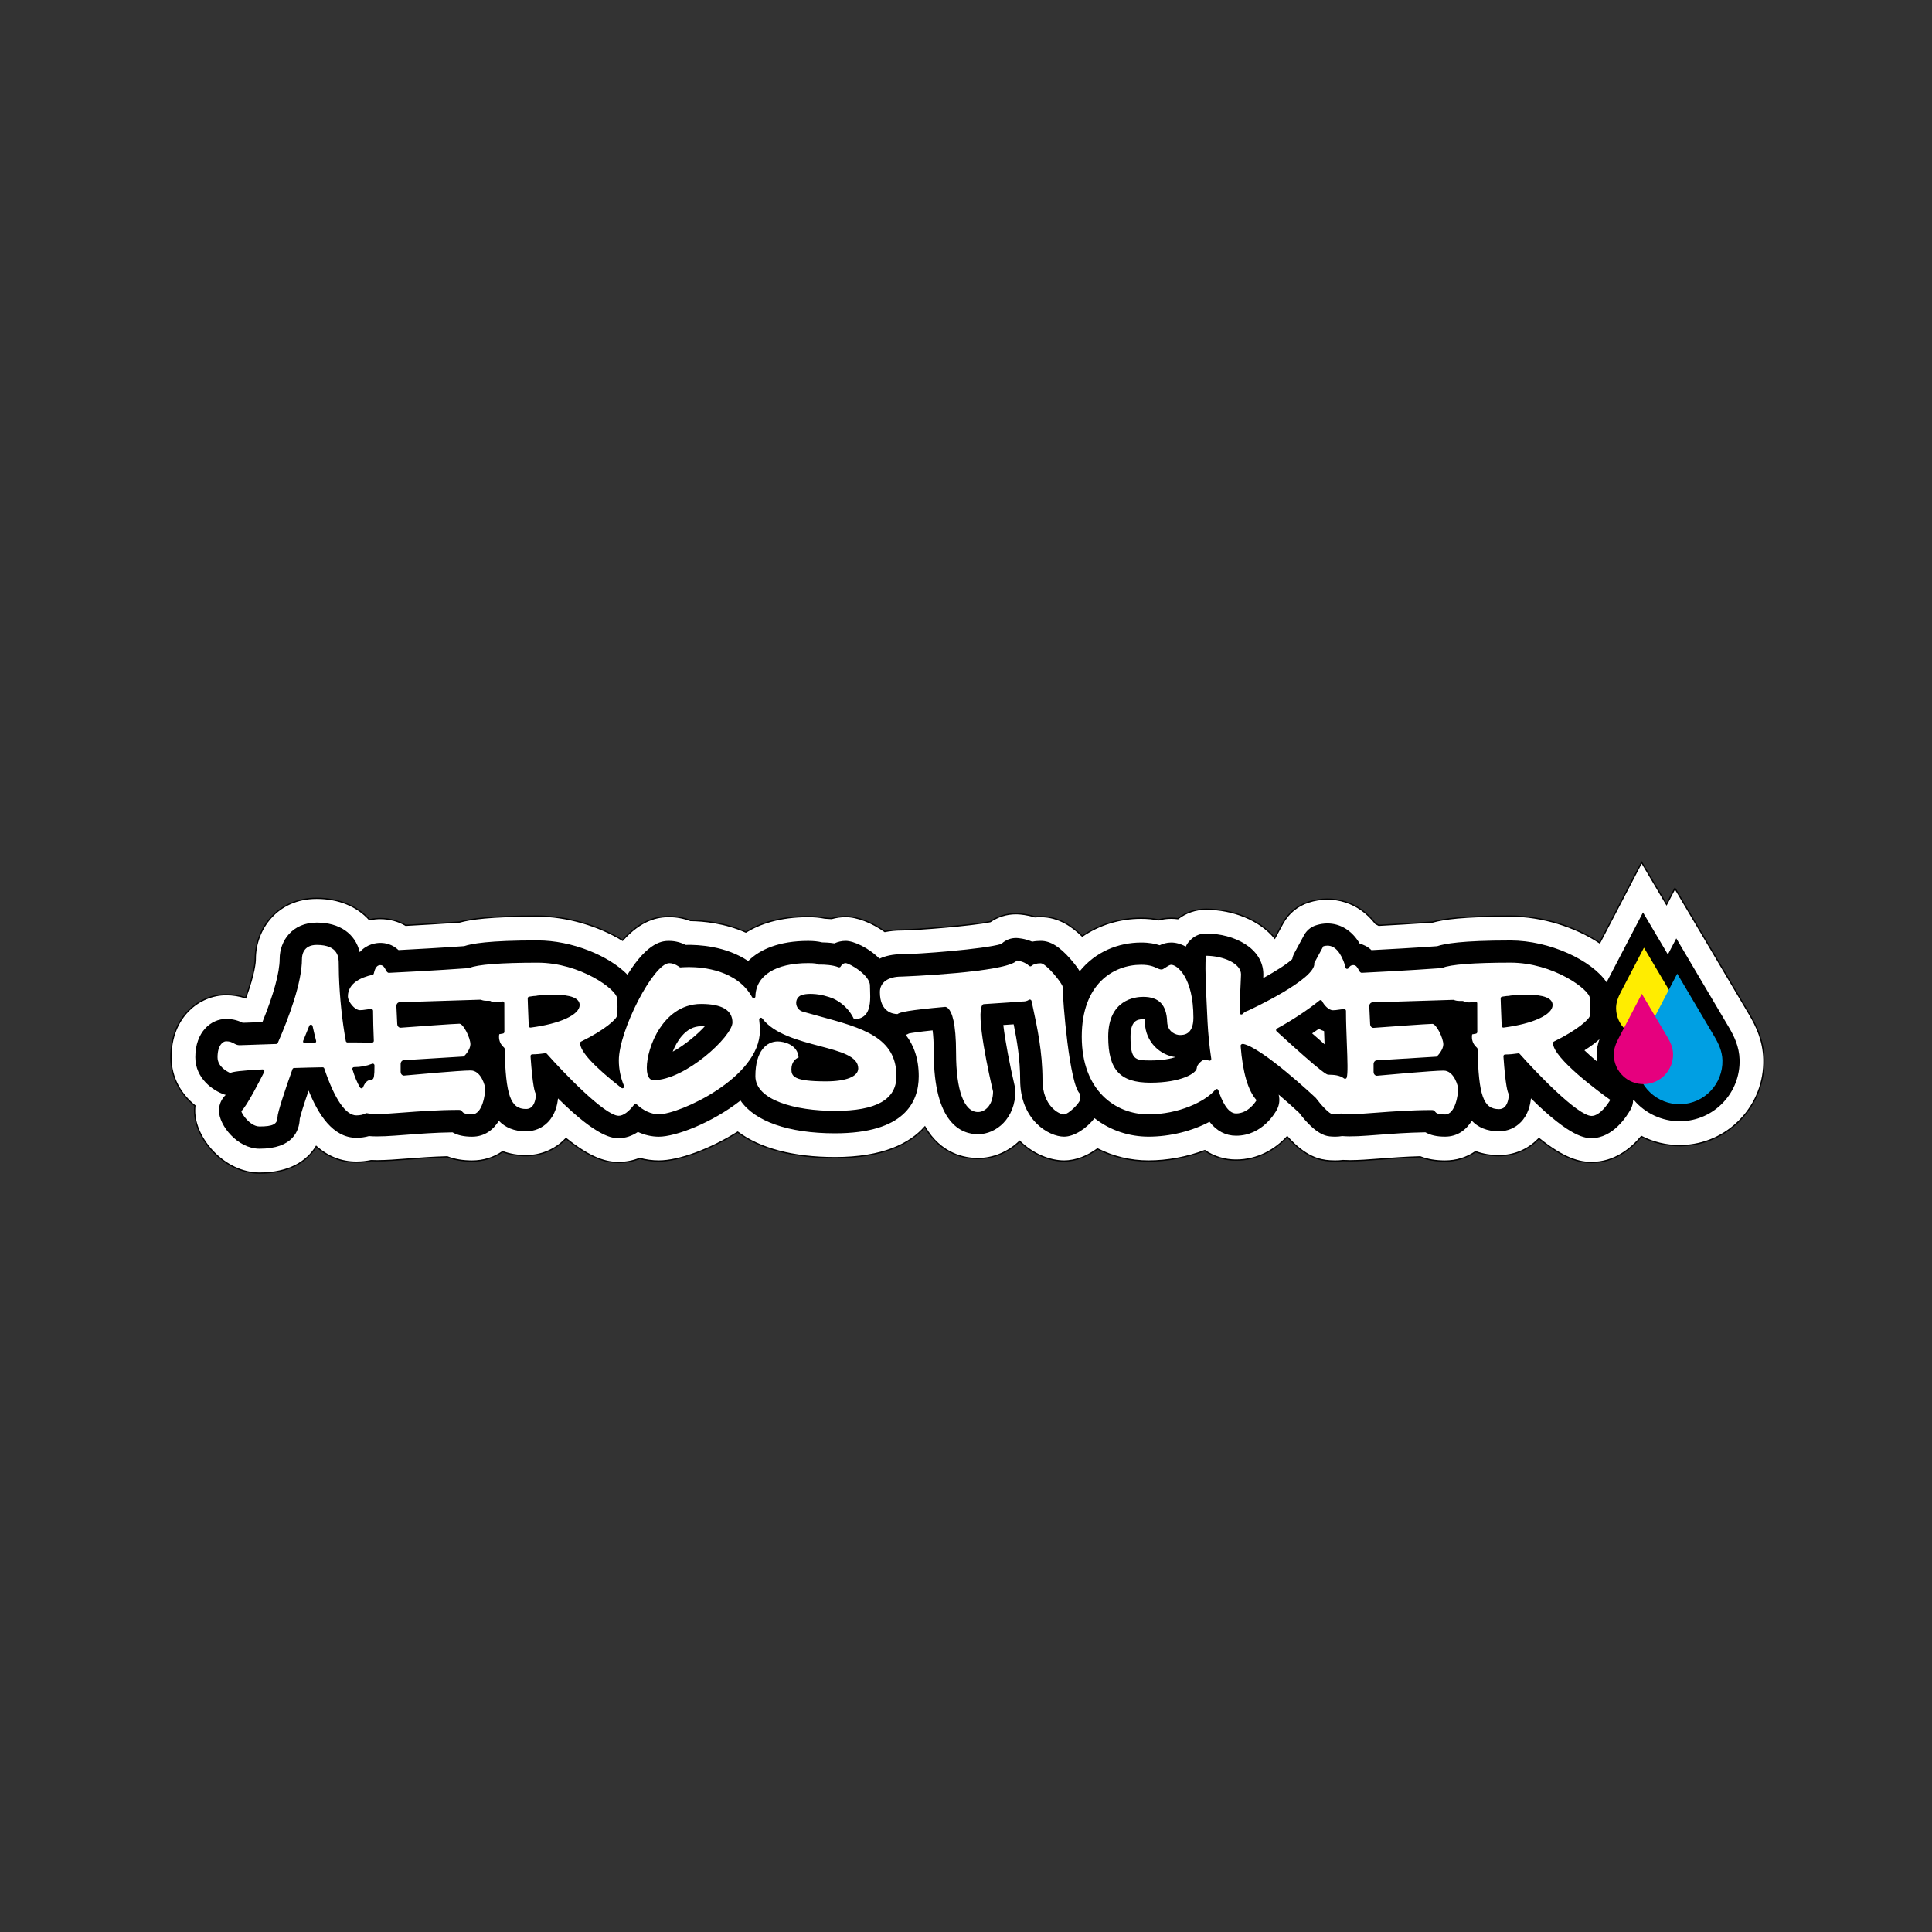
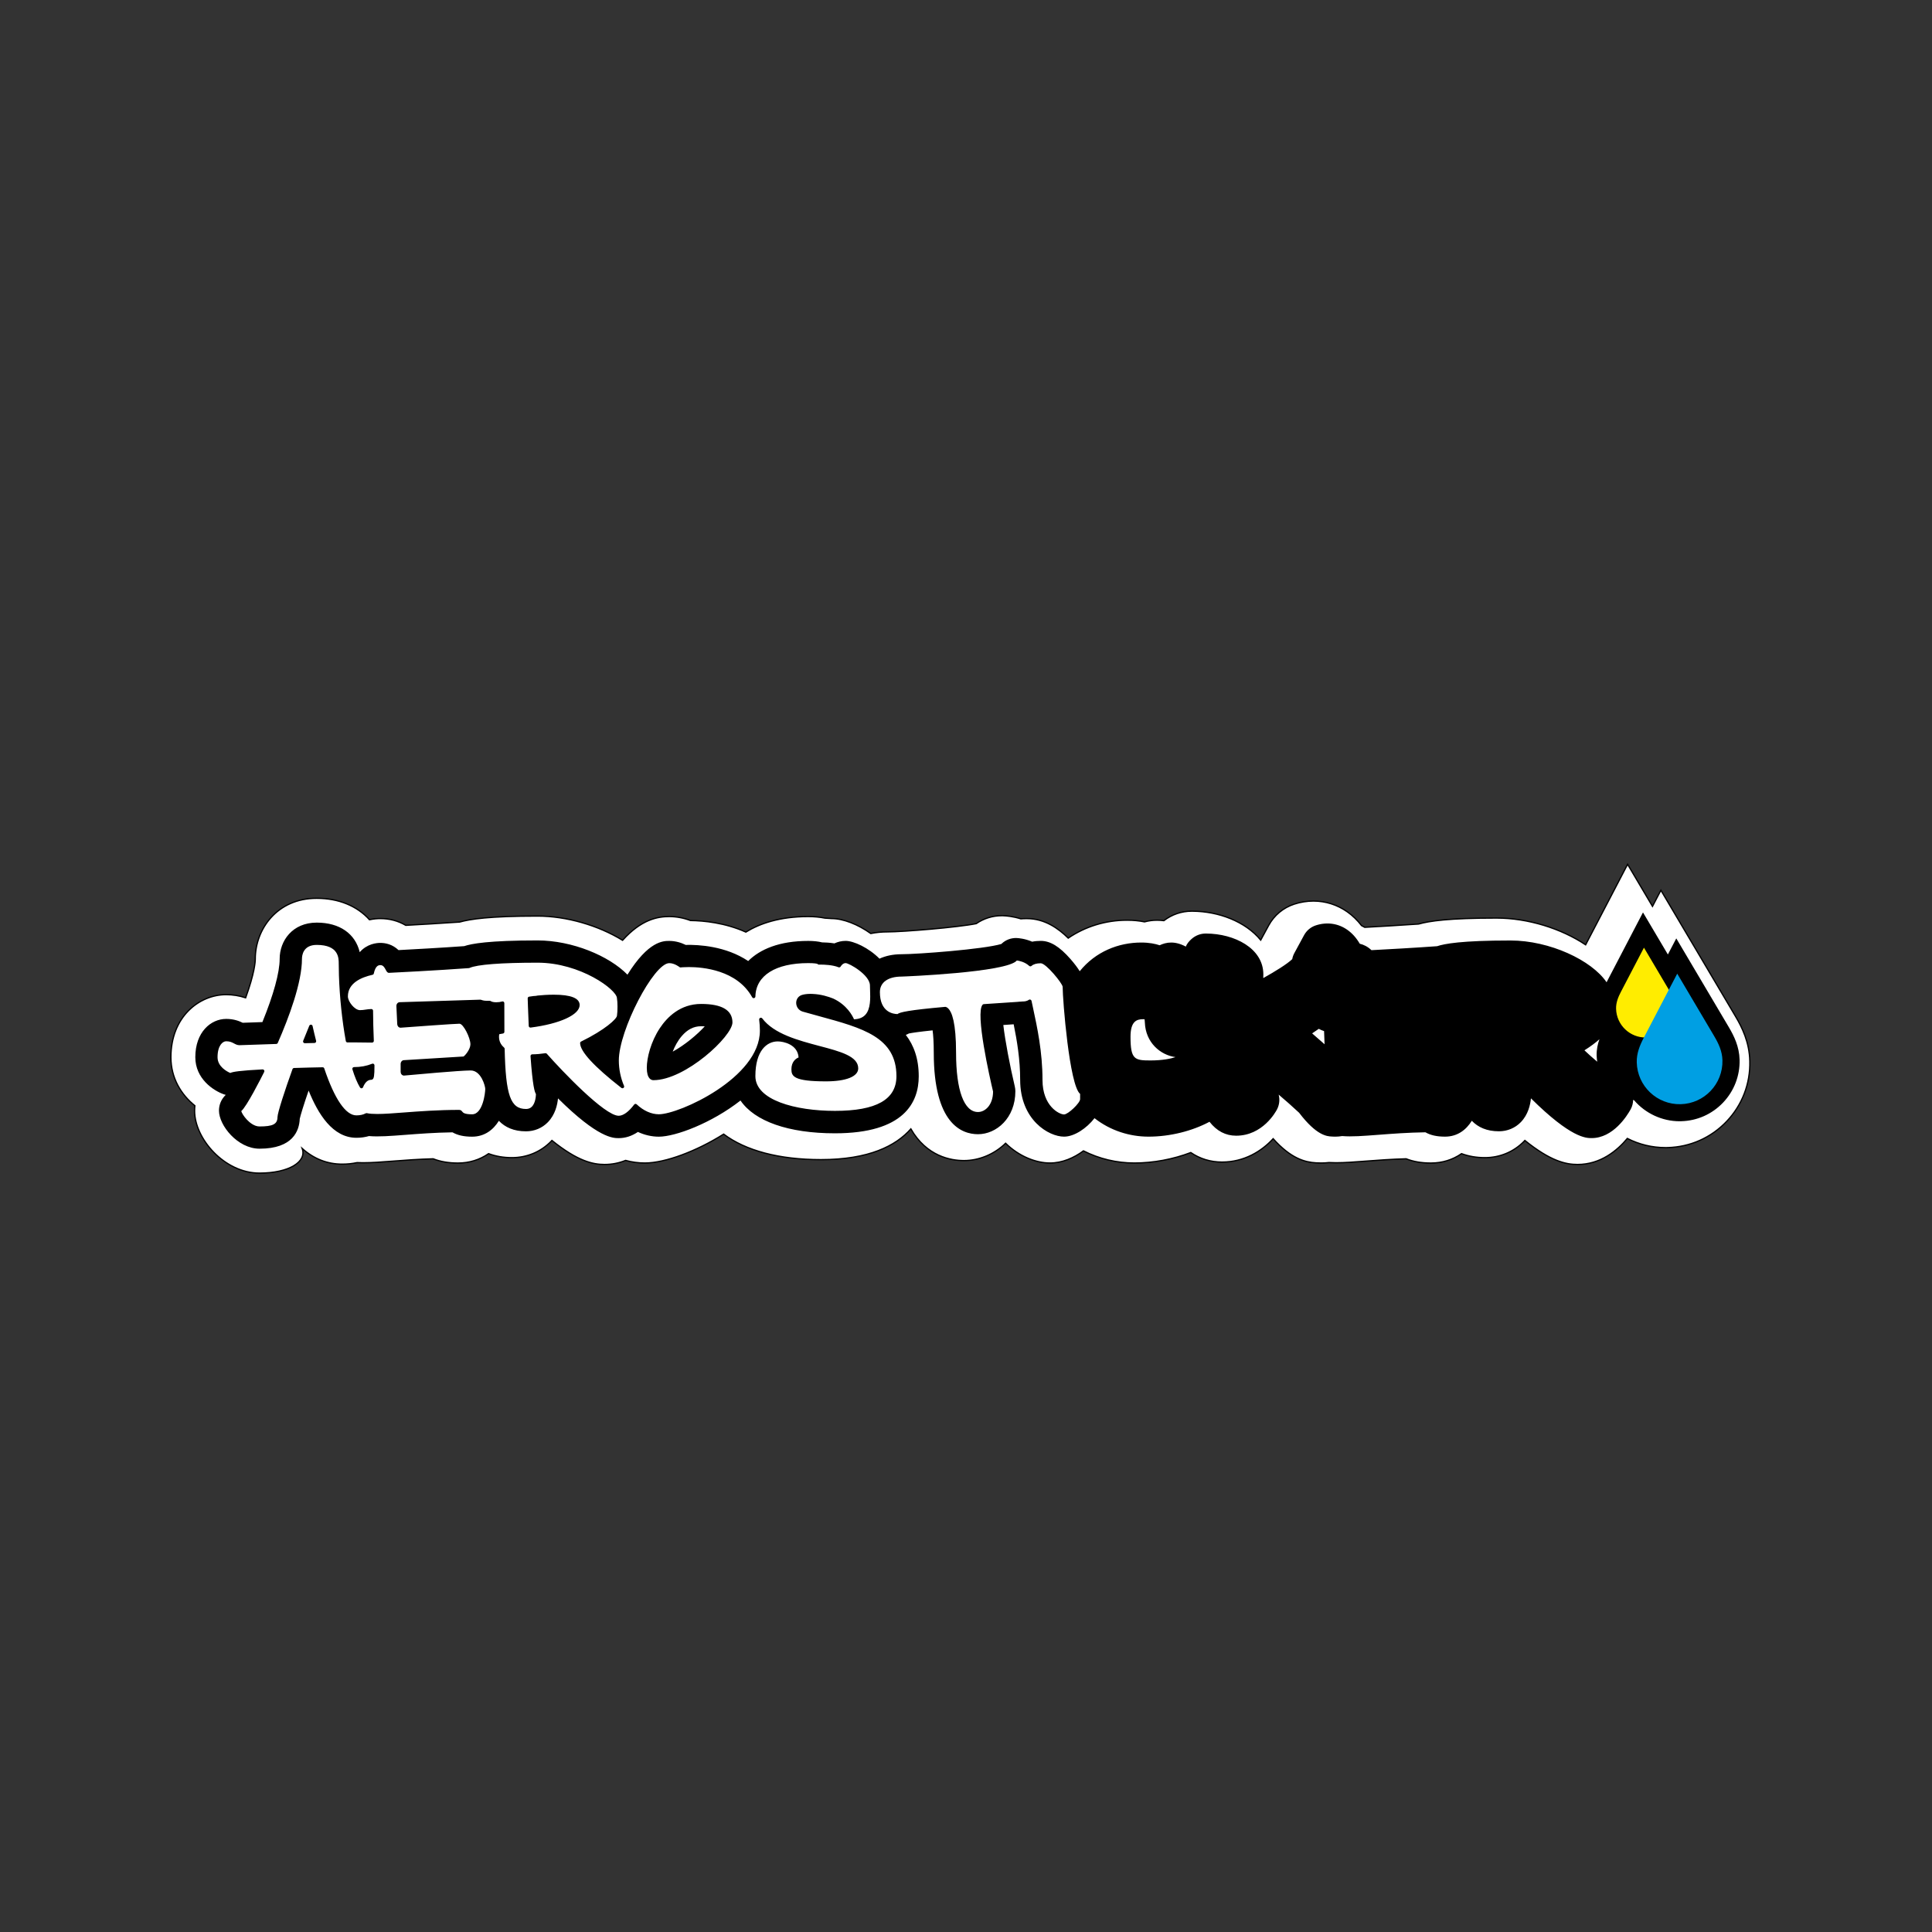
<svg xmlns="http://www.w3.org/2000/svg" version="1.1" id="Calque_1" x="0px" y="0px" viewBox="0 0 595.28 595.28" style="enable-background:new 0 0 595.28 595.28;" xml:space="preserve">
  <rect x="0" y="0" width="595.28" height="595.28" fill="#333333" stroke="none" />
  <style type="text/css">
	.st0{fill:#FFFFFF;stroke:#000000;stroke-width:0.391;stroke-miterlimit:10;}
	.st1{fill:#FFFFFF;}
	.st2{fill:#FFED00;}
	.st3{fill:#009FE3;}
	.st4{fill:#E6007E;}
</style>
  <g>
</g>
  <g>
-     <path class="st0" d="M79.95,361.45c-10.77,0-19.99-10.56-19.99-19.21c0-0.52,0.03-1.04,0.08-1.56c-4.2-3.38-7.38-8.5-7.38-14.91   c0-12.53,8.77-19.3,17.01-19.3c2.08,0,4.09,0.33,6.02,0.97c2.72-7.55,2.97-11.02,2.97-12c0-9.04,6.63-18.66,18.91-18.66   c6.8,0,12.51,2.4,16.27,6.6c1.38-0.29,2.56-0.36,3.32-0.36c2.85,0,5.51,0.71,7.86,2.09c4.02-0.22,10.87-0.61,16.6-1.01   c3.23-0.91,9.2-1.84,24-1.84c8.97,0,18.76,2.89,26.21,7.46c5.76-6.42,10.79-7.31,14.35-7.31c2.23,0,4.43,0.41,6.58,1.22   c4.04,0.05,10.61,0.67,17.05,3.56c4.24-2.61,10.41-4.78,19.2-4.78c1.86,0,3.59,0.16,5.16,0.48c0.69,0.02,1.37,0.07,2.04,0.13   c1.4-0.4,2.85-0.61,4.33-0.61c3.59,0,8.14,1.79,12.09,4.61c1.64-0.33,3.36-0.5,5.15-0.5c4.73,0,21.53-1.37,27.34-2.54   c2.3-1.59,5.03-2.45,7.89-2.45c0.16,0,0.31,0,0.47,0.01c0.9,0.03,2.92,0.19,5.37,0.95c0.6-0.05,1.21-0.07,1.82-0.07   c5.53,0,9.76,3.02,12.8,6.02c5.22-3.56,11.51-5.52,18.15-5.52c1.87,0,3.67,0.17,5.36,0.51c1.28-0.34,2.58-0.51,3.88-0.51   c0.69,0,1.38,0.05,2.08,0.14c2.45-1.89,5.44-2.92,8.55-2.92c0.1,0,0.21,0,0.31,0c7.96,0.06,16.24,3.14,20.98,8.91l2.45-4.52   c1.7-3.13,4.5-5.46,7.89-6.56c1.94-0.63,3.92-0.95,5.9-0.95c3.73,0,7.34,1.15,10.42,3.31c1.64,1.15,3.11,2.58,4.4,4.25   c0.33,0.16,0.66,0.34,0.99,0.53c4.02-0.22,10.86-0.61,16.6-1.01c3.23-0.91,9.2-1.84,24-1.84c9.7,0,19.96,3.24,27.46,8.24   l12.93-24.8l7.67,12.96l2.59-4.96l23.05,38.95c1.95,3.3,4.21,7.83,4.35,13.7c0.17,6.94-2.36,13.53-7.15,18.56   c-4.78,5.03-11.24,7.89-18.18,8.07c-0.2,0.01-0.42,0.01-0.64,0.01c-4.14,0-8.17-0.99-11.77-2.83c-3.13,3.75-8.25,8.02-15.35,8.02   c-3.61,0-8.32-1.03-16.22-7.4c-0.06,0.07-0.13,0.14-0.2,0.21c-3.19,3.29-7.49,5.09-12.13,5.09c-2.58,0-4.99-0.42-7.19-1.23   c-2.74,1.89-5.94,2.89-9.43,2.89c-2.89,0-5.41-0.43-7.64-1.31c-4.57,0.12-8.79,0.45-12.25,0.71c-3.55,0.27-6.61,0.51-9.33,0.51   c-0.78,0-1.51-0.02-2.21-0.06c-0.79,0.1-1.61,0.14-2.43,0.14c-0.63,0-1.16-0.03-1.55-0.05c-3.3-0.19-7.69-1.26-13.2-7.44   c-3.59,3.91-8.98,7.2-15.76,7.2c-3.53,0-6.78-1-9.62-2.93c-5.44,2.07-11.54,3.22-17.38,3.22c-5.49,0-10.88-1.3-15.69-3.74   c-2.94,2.16-6.51,3.74-10.32,3.74c-4.23,0-9.48-1.98-13.67-6.09c-3.56,3.46-8.24,5.34-12.84,5.34c-4.03,0-11.47-1.28-16.35-9.76   c-4.61,5.22-12.91,9.47-27.72,9.47c-12.84,0-23.17-2.75-29.96-7.86c-8.38,5.27-18.03,8.9-24.3,8.9c-1.99,0-3.97-0.27-5.91-0.8   c-2.08,0.83-4.25,1.25-6.48,1.25c-3.61,0-8.32-1.03-16.22-7.4c-0.06,0.07-0.13,0.14-0.2,0.21c-3.19,3.29-7.49,5.09-12.13,5.09   c-2.58,0-4.99-0.42-7.19-1.23c-2.74,1.89-5.94,2.89-9.43,2.89c-2.89,0-5.41-0.43-7.64-1.31c-4.55,0.12-8.76,0.44-12.21,0.71   c-3.59,0.28-6.64,0.51-9.37,0.51c-0.66,0-1.29-0.01-1.88-0.04c-1.46,0.31-2.98,0.47-4.54,0.47c-4.62,0-8.75-1.62-12.37-4.84   C94.6,357.9,89.11,361.45,79.95,361.45z M355.88,318.59" />
+     <path class="st0" d="M79.95,361.45c-10.77,0-19.99-10.56-19.99-19.21c0-0.52,0.03-1.04,0.08-1.56c-4.2-3.38-7.38-8.5-7.38-14.91   c0-12.53,8.77-19.3,17.01-19.3c2.08,0,4.09,0.33,6.02,0.97c2.72-7.55,2.97-11.02,2.97-12c0-9.04,6.63-18.66,18.91-18.66   c6.8,0,12.51,2.4,16.27,6.6c1.38-0.29,2.56-0.36,3.32-0.36c2.85,0,5.51,0.71,7.86,2.09c4.02-0.22,10.87-0.61,16.6-1.01   c3.23-0.91,9.2-1.84,24-1.84c8.97,0,18.76,2.89,26.21,7.46c5.76-6.42,10.79-7.31,14.35-7.31c2.23,0,4.43,0.41,6.58,1.22   c4.04,0.05,10.61,0.67,17.05,3.56c4.24-2.61,10.41-4.78,19.2-4.78c1.86,0,3.59,0.16,5.16,0.48c0.69,0.02,1.37,0.07,2.04,0.13   c3.59,0,8.14,1.79,12.09,4.61c1.64-0.33,3.36-0.5,5.15-0.5c4.73,0,21.53-1.37,27.34-2.54   c2.3-1.59,5.03-2.45,7.89-2.45c0.16,0,0.31,0,0.47,0.01c0.9,0.03,2.92,0.19,5.37,0.95c0.6-0.05,1.21-0.07,1.82-0.07   c5.53,0,9.76,3.02,12.8,6.02c5.22-3.56,11.51-5.52,18.15-5.52c1.87,0,3.67,0.17,5.36,0.51c1.28-0.34,2.58-0.51,3.88-0.51   c0.69,0,1.38,0.05,2.08,0.14c2.45-1.89,5.44-2.92,8.55-2.92c0.1,0,0.21,0,0.31,0c7.96,0.06,16.24,3.14,20.98,8.91l2.45-4.52   c1.7-3.13,4.5-5.46,7.89-6.56c1.94-0.63,3.92-0.95,5.9-0.95c3.73,0,7.34,1.15,10.42,3.31c1.64,1.15,3.11,2.58,4.4,4.25   c0.33,0.16,0.66,0.34,0.99,0.53c4.02-0.22,10.86-0.61,16.6-1.01c3.23-0.91,9.2-1.84,24-1.84c9.7,0,19.96,3.24,27.46,8.24   l12.93-24.8l7.67,12.96l2.59-4.96l23.05,38.95c1.95,3.3,4.21,7.83,4.35,13.7c0.17,6.94-2.36,13.53-7.15,18.56   c-4.78,5.03-11.24,7.89-18.18,8.07c-0.2,0.01-0.42,0.01-0.64,0.01c-4.14,0-8.17-0.99-11.77-2.83c-3.13,3.75-8.25,8.02-15.35,8.02   c-3.61,0-8.32-1.03-16.22-7.4c-0.06,0.07-0.13,0.14-0.2,0.21c-3.19,3.29-7.49,5.09-12.13,5.09c-2.58,0-4.99-0.42-7.19-1.23   c-2.74,1.89-5.94,2.89-9.43,2.89c-2.89,0-5.41-0.43-7.64-1.31c-4.57,0.12-8.79,0.45-12.25,0.71c-3.55,0.27-6.61,0.51-9.33,0.51   c-0.78,0-1.51-0.02-2.21-0.06c-0.79,0.1-1.61,0.14-2.43,0.14c-0.63,0-1.16-0.03-1.55-0.05c-3.3-0.19-7.69-1.26-13.2-7.44   c-3.59,3.91-8.98,7.2-15.76,7.2c-3.53,0-6.78-1-9.62-2.93c-5.44,2.07-11.54,3.22-17.38,3.22c-5.49,0-10.88-1.3-15.69-3.74   c-2.94,2.16-6.51,3.74-10.32,3.74c-4.23,0-9.48-1.98-13.67-6.09c-3.56,3.46-8.24,5.34-12.84,5.34c-4.03,0-11.47-1.28-16.35-9.76   c-4.61,5.22-12.91,9.47-27.72,9.47c-12.84,0-23.17-2.75-29.96-7.86c-8.38,5.27-18.03,8.9-24.3,8.9c-1.99,0-3.97-0.27-5.91-0.8   c-2.08,0.83-4.25,1.25-6.48,1.25c-3.61,0-8.32-1.03-16.22-7.4c-0.06,0.07-0.13,0.14-0.2,0.21c-3.19,3.29-7.49,5.09-12.13,5.09   c-2.58,0-4.99-0.42-7.19-1.23c-2.74,1.89-5.94,2.89-9.43,2.89c-2.89,0-5.41-0.43-7.64-1.31c-4.55,0.12-8.76,0.44-12.21,0.71   c-3.59,0.28-6.64,0.51-9.37,0.51c-0.66,0-1.29-0.01-1.88-0.04c-1.46,0.31-2.98,0.47-4.54,0.47c-4.62,0-8.75-1.62-12.37-4.84   C94.6,357.9,89.11,361.45,79.95,361.45z M355.88,318.59" />
    <path d="M532.68,316.49l-16.19-27.36l-2.59,4.96l-7.67-12.96l-11.22,21.52c-4.58-6.8-17.56-12.87-29.59-12.87   c-15.16,0-20.39,1.01-22.62,1.76c-6.77,0.49-15.59,0.98-20.23,1.22c-1.17-1.11-2.42-1.7-3.6-1.98c-1.07-1.82-2.34-3.24-3.84-4.29   c-2.83-1.99-6.28-2.48-9.7-1.37c-1.55,0.5-2.84,1.58-3.62,3.01l-2.99,5.51c-0.32,0.59-0.55,1.23-0.66,1.88   c-1.57,1.52-5.35,3.85-8.93,5.84c0.02-0.44,0.03-0.81,0.03-1.12c0-8.14-9.03-12.56-17.58-12.6c-1.72-0.05-3.39,0.59-4.66,1.78   c-0.73,0.68-1.27,1.33-1.66,2.24c-1.56-0.85-3.11-1.25-4.5-1.25c-1.37,0-2.56,0.37-3.55,0.84c-1.33-0.44-3.17-0.84-5.69-0.84   c-7.03,0-14.09,2.83-18.94,8.84c-0.65-1.05-1.56-2.28-2.85-3.76c-3.39-3.86-6.21-5.59-9.15-5.59c-0.93,0-1.82,0.08-2.65,0.25   c-2.27-0.97-4.26-1.11-4.79-1.13c-1.71-0.06-3.4,0.57-4.64,1.77c-0.02,0.02-0.04,0.04-0.06,0.06c-5.4,1.63-25.83,3.16-30.74,3.16   c-2.7,0-4.96,0.52-6.82,1.37c-3.33-3.36-7.94-5.48-10.42-5.48c-1.21,0-2.38,0.27-3.46,0.77c-1.48-0.23-2.86-0.3-3.81-0.31   c-1.16-0.29-2.57-0.45-4.25-0.45c-8.95,0-14.89,2.59-18.51,6.2c-6.9-4.62-15.27-5.07-19.26-4.97c-1.32-0.65-3.06-1.23-5.06-1.23   c-1.85,0-6.4,0-12.88,10.4c-5.66-5.8-17.04-10.55-27.69-10.55c-15.16,0-20.39,1.01-22.62,1.76c-6.77,0.49-15.59,0.98-20.23,1.22   c-1.87-1.77-3.97-2.22-5.61-2.22c-1.13,0-4.09,0.27-6.34,2.86c-1.37-5.7-6.19-9.11-13.25-9.11c-7.5,0-11.42,5.62-11.42,11.16   c0,4.21-1.88,11.05-5.32,19.49c-1.8,0.06-3.35,0.12-4.55,0.16c-0.6,0.02-1.12,0.04-1.52,0.05c-1.03-0.51-2.72-1.19-5.08-1.19   c-4.73,0-9.52,4.05-9.52,11.8c0,6.65,5.58,10.33,8.87,11.46c0.17,0.06,0.34,0.11,0.51,0.15c-0.26,0.25-0.51,0.51-0.73,0.81   c-0.89,1.16-1.36,2.56-1.36,4.05c0,4.52,5.72,11.72,12.5,11.72c10.31,0,12.24-5.55,12.39-9.21c0.23-1.06,1.17-4.17,2.73-8.7   c2.9,7.18,7.39,14.55,14.73,14.55c1.37,0,2.66-0.18,3.87-0.53c2.95,0.26,6.6-0.02,11.3-0.38c4.05-0.31,8.97-0.69,14.43-0.77   c1.58,0.91,3.54,1.34,6.04,1.34c3.83,0,6.51-2.09,8.25-4.89c1.93,2.01,4.62,3.24,8.36,3.24c2.59,0,4.99-1,6.75-2.82   c2.25-2.32,2.92-5.34,3.11-7.33c12.35,12.25,16.97,12.25,18.69,12.25c2.07,0,4.05-0.64,5.93-1.91c2.08,0.96,4.27,1.46,6.46,1.46   c5.1,0,16.24-4.17,25.15-11.14c4.35,6.37,14.7,10.1,29.11,10.1c21.33,0,25.81-9.56,25.81-17.57c0-5.41-1.5-9.53-3.98-12.75   c0.33-0.13,0.65-0.27,0.95-0.44c0.87-0.18,2.88-0.5,7.3-0.96c0.2,1.47,0.36,3.67,0.36,6.88c0,21.86,8.54,25.12,13.63,25.12   c5.66,0,11.51-4.95,11.51-13.24c0-0.49-0.06-0.98-0.17-1.46c-1.53-6.48-3-14.23-3.54-18.95c1.11-0.08,2.22-0.15,3.19-0.22   c1.02,5.01,2,10.83,2,17.12c0,12.37,8.8,17.5,13.52,17.5c3.16,0,6.96-2.56,9.39-5.69c4.89,3.85,10.85,5.69,16.63,5.69   c6.67,0,13.49-1.74,18.8-4.58c2.23,2.85,4.97,4.29,8.2,4.29c8.17,0,12.18-7.29,12.61-8.12c0.74-1.43,0.89-3.05,0.5-4.54   c2.08,1.76,4.23,3.66,6.3,5.59c5.37,7.06,8.59,7.24,9.98,7.32c0.67,0.04,1.87,0.11,3.28-0.14c2.91,0.25,6.51-0.03,11.22-0.39   c4.05-0.31,8.98-0.69,14.44-0.77c1.58,0.91,3.54,1.34,6.04,1.34c3.83,0,6.51-2.09,8.25-4.89c1.93,2.01,4.62,3.24,8.36,3.24   c2.59,0,4.99-1,6.75-2.82c2.25-2.32,2.92-5.34,3.11-7.33c12.35,12.25,16.97,12.25,18.69,12.25c6.61,0,10.88-6.78,12.03-8.86   c0.51-0.92,0.74-1.91,0.77-2.9c0.09,0.02,0.18,0.05,0.26,0.07c3.49,4.08,8.65,6.5,14.06,6.5c0.15,0,0.3,0,0.45-0.01   c4.94-0.12,9.53-2.16,12.94-5.74c3.4-3.58,5.21-8.27,5.09-13.21C535.89,322.44,534.26,319.16,532.68,316.49z M207.27,324.03   c0.63-1.62,1.54-3.34,2.78-4.79c1.75-2.04,3.7-3.04,5.97-3.04c0.42,0,0.8,0.01,1.13,0.03C214.86,318.75,211,322,207.27,324.03z    M354.46,326.74c-4.86,0-6.13-0.29-6.13-7.29c0-4.76,1.87-5.42,3.89-5.42c0.17,0,0.31,0.01,0.43,0.01c0.04,0.24,0.08,0.58,0.1,1.04   c0.23,6.14,4.78,10.02,9.44,10.63C360.73,326.2,358.17,326.74,354.46,326.74z M404.29,318.4c0.7-0.46,1.38-0.93,2.05-1.4   c0.51,0.28,1.06,0.52,1.63,0.7c0.04,1.25,0.09,2.51,0.14,3.76c0,0.1,0.01,0.2,0.01,0.29C407.11,320.88,405.85,319.79,404.29,318.4z    M488.19,323.62c1.95-1.23,3.46-2.37,4.62-3.41c-0.52,1.45-0.91,3.15-0.86,5.04c0.02,0.64,0.09,1.26,0.18,1.88   C490.64,325.88,489.3,324.68,488.19,323.62z" />
    <g>
      <path class="st1" d="M79.95,347.08c-1.65,0-3.13-1.31-3.87-2.08c-1.05-1.11-1.65-2.23-1.74-2.66c1.63-1.31,6.12-10.18,7.07-12.07    c0.08-0.17,0.07-0.37-0.03-0.53c-0.1-0.15-0.26-0.24-0.44-0.24c-0.01,0-0.02,0-0.03,0c-6.88,0.36-9.18,0.71-9.96,1.1    c-0.98-0.42-3.92-1.94-3.92-4.84c0-3.62,1.58-4.93,2.65-4.93c1.16,0,1.8,0.34,2.42,0.67c0.5,0.27,1.01,0.54,1.7,0.54    c0.17,0,1.16-0.03,2.73-0.09c2.03-0.07,5.06-0.18,8.59-0.29c0.2-0.01,0.39-0.13,0.47-0.32c3.4-7.77,7.45-18.57,7.45-25.91    c0-1.01,0.33-4.29,4.55-4.29c6.78,0,6.78,4.05,6.78,5.78c0,1.16,0.02,2.36,0.06,3.59c0.21,6.64,0.98,14.03,2.12,20.25    c0.05,0.25,0.26,0.43,0.52,0.43c0,0,1.45-0.01,2.14-0.01c1.98,0,3.81,0.02,5.43,0.06c0,0,0.01,0,0.01,0    c0.14,0,0.28-0.06,0.38-0.16c0.1-0.1,0.16-0.25,0.15-0.39c-0.13-3.33-0.23-6.3-0.23-8.92l0-0.34c0-0.14-0.06-0.28-0.16-0.38    c-0.1-0.1-0.23-0.15-0.37-0.15c0,0-0.01,0-0.01,0c-0.61,0.01-1.18,0.09-1.72,0.17c-0.59,0.09-1.15,0.17-1.78,0.17    c-1.64,0-3.72-2.63-3.72-4.24c0-4.11,4.13-5.88,7.59-6.65c0.2-0.04,0.36-0.2,0.4-0.41c0.49-2.3,1.38-2.57,2.01-2.57    c0.84,0,1.23,0.62,1.66,1.44c0.25,0.48,0.49,0.94,0.99,0.94c0.39,0,15.23-0.76,24.66-1.46c0.06,0,0.12-0.02,0.18-0.05    c2.29-1.05,9.74-1.62,20.97-1.62c13.17,0,24.44,8.35,24.44,10.95c0.21,1.12,0.24,3.97,0.01,5.36c-0.01,0.98-3.7,4.39-11.06,7.99    c-0.18,0.09-0.3,0.27-0.3,0.47c0,2.57,4.28,7.22,12.72,13.81c0.1,0.07,0.21,0.11,0.33,0.11c0.11,0,0.23-0.04,0.32-0.11    c0.19-0.15,0.26-0.41,0.16-0.63c-1.04-2.44-1.6-5.15-1.6-7.84c0-9.24,10.75-29.97,15.54-29.97c1.63,0,3.12,1.19,3.13,1.2    c0.09,0.08,0.21,0.12,0.33,0.12c0.02,0,0.04,0,0.06,0c0.01,0,0.98-0.11,2.51-0.11c4.32,0,14.86,0.91,19.52,9.31    c0.1,0.17,0.27,0.27,0.46,0.27c0.04,0,0.09-0.01,0.13-0.02c0.23-0.06,0.4-0.26,0.4-0.5c0.13-6.44,6.21-10.28,16.28-10.28    c2.09,0,2.72,0.19,2.87,0.26c0.02,0.02,0.03,0.04,0.05,0.06c0.1,0.1,0.23,0.15,0.37,0.15c0.01,0,0.01,0,0.02,0    c0.01,0,0.18-0.01,0.48-0.01c1.06,0,3.72,0.08,5.54,0.82c0.07,0.03,0.13,0.04,0.2,0.04c0.18,0,0.35-0.09,0.45-0.26    c0.19-0.32,0.73-1.06,1.54-1.06c1.08,0,7.49,3.65,7.49,6.9c0,0.43,0.02,0.92,0.04,1.44c0.09,2.47,0.21,5.86-1.52,7.65    c-0.8,0.83-1.93,1.27-3.43,1.32c-0.48-1.11-2.21-4.44-6.41-6.39c-1.47-0.59-3.73-1.31-6.3-1.42c-0.27-0.01-0.47-0.02-0.67-0.02    c-1.03,0-1.92,0.11-2.65,0.33c-1.09,0.33-1.79,1.29-1.79,2.44c0.01,1.27,0.82,2.35,2.02,2.7c1.75,0.5,3.49,0.98,5.19,1.44    c13.23,3.61,23.68,6.45,23.68,18.44c0,7.2-6.19,10.7-18.94,10.7c-12.21,0-24.52-3.31-24.52-10.7c0-7.89,3.56-10.7,6.89-10.7    c1.73,0,6.15,0.9,6.42,4.94c-0.94,0.37-2.21,1.42-2.21,3.64c0,2.18,0.76,3.73,10.64,3.73c6.23,0,9.95-1.5,9.95-4    c0-3.74-5.5-5.2-11.87-6.88c-6.61-1.75-14.1-3.74-17.7-8.52c-0.1-0.14-0.26-0.21-0.42-0.21c-0.07,0-0.13,0.01-0.2,0.04    c-0.22,0.09-0.36,0.32-0.33,0.56c0.15,1.17,0.22,2.28,0.22,3.4c0,14.49-24.83,25.75-31.13,25.75c-2.32,0-4.74-1.09-6.83-3.06    c-0.1-0.09-0.23-0.14-0.36-0.14c-0.01,0-0.03,0-0.04,0c-0.15,0.01-0.29,0.09-0.38,0.21c-1.67,2.22-3.36,3.45-4.77,3.45    c-4.32,0-17.44-13.79-22.13-19.1c-0.1-0.11-0.25-0.18-0.4-0.18c-0.03,0-0.05,0-0.08,0.01c-1.37,0.21-2.72,0.33-4.03,0.34    c-0.15,0-0.28,0.06-0.38,0.17c-0.1,0.11-0.15,0.25-0.14,0.4c0.66,9.33,1.3,11.13,1.67,11.66c-0.01,0.62-0.13,2.74-1.23,3.88    c-0.48,0.49-1.07,0.73-1.81,0.73c-4.79,0-6.28-4.16-6.6-18.54c0-0.15-0.07-0.29-0.19-0.39c-1.75-1.49-1.61-3.39-1.47-4.11    c0.26-0.05,0.65-0.12,1.15-0.21c0.25-0.05,0.43-0.27,0.43-0.52c-0.02-2.68-0.02-5.63-0.02-8.84c0-0.17-0.08-0.33-0.21-0.43    c-0.09-0.07-0.2-0.1-0.31-0.1c-0.05,0-0.11,0.01-0.16,0.02c-0.53,0.16-1.12,0.24-1.82,0.24c-0.98,0-1.43-0.2-1.72-0.37    c-0.08-0.05-0.17-0.08-0.27-0.08c-0.27,0-0.6-0.01-1.02-0.01c-0.59,0-1.14-0.1-1.66-0.3c-0.06-0.02-0.13-0.04-0.19-0.04    c-0.01,0-0.01,0-0.02,0c-5.73,0.17-21.85,0.68-24.88,0.78c-0.56,0.02-1,0.53-1,1.17l0.26,5.54c0,0.27,0.09,0.54,0.26,0.76    c0.19,0.25,0.48,0.39,0.77,0.39c3.93-0.29,16.65-1.23,18.14-1.23c1.22,0,3.38,4.37,3.38,6.33c0,1.56-1.65,3.5-2.13,3.77    c-1.15,0.05-13.15,0.8-18.39,1.13c-0.55,0.03-0.98,0.55-0.98,1.17v2.41c0,0.29,0.09,0.57,0.26,0.78c0.2,0.25,0.48,0.39,0.77,0.39    c2.93-0.27,17.27-1.58,20.54-1.58c3.26,0,4.5,4.85,4.5,5.7c0,1.21-0.75,7.81-4.05,7.81c-2.39,0-2.79-0.52-3.04-0.83    c-0.16-0.21-0.41-0.53-0.95-0.53c-6.55,0-12.36,0.45-17.02,0.8c-3.24,0.25-6.05,0.46-8.23,0.46c-1.35,0-2.4-0.08-3.19-0.25    c-0.04-0.01-0.07-0.01-0.11-0.01c-0.09,0-0.17,0.02-0.25,0.06c-0.77,0.42-1.73,0.63-2.86,0.63c-3.29,0-6.72-5-9.9-14.46    c-0.07-0.22-0.27-0.36-0.5-0.36c0,0-0.01,0-0.01,0c-2.77,0.05-5.8,0.12-8.8,0.22c-0.22,0.01-0.41,0.15-0.48,0.35    c-2.3,6.36-4.62,13.48-4.62,14.78C85.48,346.37,84.08,347.08,79.95,347.08z M114.86,327.72c-0.07,0-0.13,0.01-0.2,0.04    c-1.69,0.68-3.56,1.03-5.57,1.03c-0.17,0-0.33,0.08-0.43,0.21c-0.1,0.14-0.13,0.31-0.08,0.47c0.72,2.34,1.51,4.22,2.34,5.59    c0.1,0.16,0.27,0.26,0.45,0.26c0.01,0,0.03,0,0.04,0c0.2-0.02,0.37-0.14,0.45-0.33c0.61-1.52,1.46-2.29,2.53-2.29    c0.18,0,0.35-0.07,0.48-0.21c0.28-0.28,0.53-0.82,0.51-4.24c0-0.18-0.09-0.34-0.23-0.44    C115.07,327.75,114.97,327.72,114.86,327.72z M216.02,309.33c-6.42,0-10.46,4.06-12.72,7.47c-2.77,4.18-4.01,9.14-4.01,12.2    c0,3.45,1.42,3.82,2.03,3.82c9.86,0,24.36-13.54,24.36-17.79C225.68,311.25,222.43,309.33,216.02,309.33z M95.79,315.72    c-0.21,0-0.41,0.13-0.49,0.32c-0.64,1.52-1.27,3.09-1.89,4.66c-0.07,0.17-0.04,0.35,0.06,0.5c0.1,0.14,0.26,0.23,0.43,0.23    c0,0,3-0.07,3-0.07c0.16,0,0.31-0.08,0.41-0.21c0.1-0.13,0.13-0.29,0.09-0.45c-0.39-1.52-0.75-3.05-1.09-4.57    c-0.05-0.22-0.24-0.39-0.47-0.41C95.82,315.72,95.8,315.72,95.79,315.72z M170.6,306.48c-1.92,0-3.72,0.14-4.9,0.26    c-0.43,0.1-0.83,0.15-1.27,0.15c-0.89,0.11-1.4,0.2-1.4,0.2c-0.26,0.04-0.45,0.27-0.44,0.54c0,0.04,0.11,3.75,0.32,8.48    c0.01,0.15,0.07,0.29,0.19,0.38c0.1,0.08,0.22,0.12,0.34,0.12c0.02,0,0.04,0,0.07,0c9.03-1.16,15.09-3.95,15.09-6.94    C178.6,307.55,175.91,306.48,170.6,306.48z" />
      <path class="st1" d="M327.85,343.38c-1.47,0-6.64-2.55-6.64-10.63c0-8.66-1.63-16.23-2.94-22.31l-0.44-2.05    c-0.04-0.17-0.16-0.32-0.32-0.38c-0.06-0.03-0.13-0.04-0.2-0.04c-0.1,0-0.21,0.03-0.3,0.09c-0.73,0.5-1.48,0.5-1.76,0.5    c-0.27,0-3.56,0.23-12.14,0.83c-0.13,0.01-0.26,0.07-0.35,0.17c-2.34,2.54,2.23,22.6,3.22,26.77c-0.02,4.1-2.4,6.3-4.64,6.3    c-4.3,0-6.76-6.65-6.76-18.25c0-9.31-1.3-12.56-2.4-13.65c-0.46-0.46-0.85-0.5-0.96-0.5c0,0,0,0,0,0    c-11.31,1-14.03,1.66-14.69,2.22c-1.35-0.01-5.42-0.58-5.42-6.77c0-2.99,2.5-4.78,6.69-4.78c0.34,0,32.52-1.25,35.51-4.96    c0.71,0.09,2.46,0.44,3.8,1.67c0.1,0.09,0.23,0.14,0.36,0.14c0.12,0,0.25-0.04,0.35-0.13c0.63-0.55,1.56-0.82,2.86-0.82    c1.62,0,6.67,6.19,6.74,7.24c0,4.07,2.09,30.39,5.38,33.01v1.62C332.8,339.85,329.1,343.38,327.85,343.38z" />
-       <path class="st1" d="M490.39,343.83c-4.32,0-17.44-13.79-22.13-19.1c-0.1-0.11-0.25-0.18-0.4-0.18c-0.03,0-0.05,0-0.08,0.01    c-1.37,0.21-2.72,0.33-4.03,0.34c-0.15,0-0.28,0.06-0.38,0.17c-0.1,0.11-0.15,0.25-0.14,0.4c0.66,9.33,1.3,11.13,1.67,11.66    c-0.01,0.62-0.13,2.74-1.23,3.88c-0.48,0.49-1.07,0.73-1.81,0.73c-4.8,0-6.28-4.16-6.6-18.54c0-0.15-0.07-0.29-0.19-0.39    c-1.75-1.49-1.61-3.39-1.47-4.11c0.26-0.05,0.65-0.12,1.15-0.21c0.25-0.05,0.43-0.27,0.43-0.52c-0.02-2.68-0.02-5.63-0.02-8.84    c0-0.17-0.08-0.33-0.21-0.43c-0.09-0.07-0.2-0.1-0.31-0.1c-0.05,0-0.11,0.01-0.16,0.02c-0.53,0.16-1.12,0.24-1.82,0.24    c-0.98,0-1.43-0.2-1.72-0.37c-0.08-0.05-0.17-0.08-0.27-0.08c-0.27,0-0.6-0.01-1.02-0.01c-0.59,0-1.14-0.1-1.66-0.3    c-0.06-0.02-0.13-0.04-0.19-0.04c-0.01,0-0.01,0-0.02,0c-5.73,0.17-21.85,0.68-24.88,0.78c-0.56,0.02-1,0.53-1,1.17l0.26,5.54    c0,0.27,0.09,0.54,0.26,0.76c0.2,0.25,0.48,0.39,0.77,0.39c3.93-0.29,16.65-1.23,18.14-1.23c1.22,0,3.38,4.37,3.38,6.33    c0,1.56-1.65,3.5-2.13,3.77c-1.15,0.05-13.15,0.8-18.38,1.13c-0.55,0.03-0.98,0.55-0.98,1.17v2.41c0,0.29,0.09,0.57,0.26,0.78    c0.2,0.25,0.48,0.39,0.77,0.39c2.93-0.27,17.27-1.58,20.54-1.58c3.26,0,4.5,4.85,4.5,5.7c0,1.21-0.75,7.81-4.05,7.81    c-2.39,0-2.79-0.52-3.03-0.83c-0.17-0.21-0.41-0.53-0.95-0.53c-6.55,0-12.36,0.45-17.03,0.8c-3.24,0.25-6.05,0.46-8.23,0.46    c-1.13,0-2.04-0.06-2.78-0.18c-0.03,0-0.06-0.01-0.08-0.01c-0.06,0-0.12,0.01-0.18,0.03c-0.45,0.16-0.95,0.24-1.57,0.24    c-0.27,0-0.53-0.01-0.75-0.03c-1.06-0.06-3.68-2.98-5.21-5.03c-0.73-0.7-16.43-15.39-22.37-16.66c-0.04-0.01-0.07-0.01-0.11-0.01    c-0.06,0-0.11,0.01-0.17,0.03l-0.15,0.05c-0.23,0.07-0.39,0.3-0.37,0.54c0.64,8.22,2.29,13.84,4.91,16.73    c-0.63,1.02-2.83,4.09-6.32,4.09c-2.58,0-4.4-3.9-5.46-7.17c-0.06-0.18-0.21-0.32-0.4-0.36c-0.03-0.01-0.07-0.01-0.1-0.01    c-0.16,0-0.31,0.07-0.41,0.19c-3.07,3.7-11.34,7.63-20.63,7.63c-10.22,0-20.54-7.4-20.54-23.93c0-16.36,9.86-22.16,18.3-22.16    c2.62,0,3.87,0.58,4.78,1c0.53,0.24,0.98,0.46,1.52,0.46c0.28,0,0.55-0.17,1.13-0.55c0.54-0.36,1.35-0.9,1.82-0.9    c1.83,0,6.85,3.86,6.85,16.28c0,5.35-3.07,5.35-4.23,5.35c-0.96,0-3.73-0.75-3.86-4.09c-0.19-5.23-2.54-7.67-7.4-7.67    c-2.52,0-10.76,0.89-10.76,12.29c0,10.19,3.64,14.16,13,14.16c9.52,0,14.3-2.94,14.3-4.59c0-0.93,1.65-2.49,2.41-2.49    c0.44,0,0.88,0.09,1.31,0.27c0.07,0.03,0.13,0.04,0.2,0.04c0.12,0,0.23-0.04,0.33-0.11c0.15-0.12,0.23-0.31,0.2-0.5    c-0.56-3.61-0.96-7.66-1.15-11.41c-0.56-11.45-0.89-19.14-0.39-20.31c5.22,0.05,10.71,2.34,10.71,5.73c0,0.49-0.05,1.4-0.11,2.62    c-0.11,2.19-0.27,5.5-0.31,9.2c0,0.22,0.13,0.42,0.33,0.5c0.06,0.02,0.13,0.04,0.2,0.04c0.14,0,0.29-0.06,0.39-0.17    c0.43-0.47,1-0.82,1.69-1.04c0.22-0.07,21.19-9.76,20.38-14.66l2.79-5.15c0.44-0.12,0.86-0.19,1.27-0.19    c2.3,0,4.13,2.07,5.45,6.15c0.05,0.14,0.08,0.32,0.09,0.52c0.01,0.23,0.18,0.43,0.4,0.48c0.04,0.01,0.08,0.01,0.12,0.01    c0.18,0,0.36-0.1,0.46-0.26c0.36-0.62,0.81-0.91,1.42-0.91c0.84,0,1.23,0.62,1.66,1.44c0.25,0.48,0.49,0.94,0.99,0.94    c0.39,0,15.23-0.76,24.66-1.46c0.06,0,0.12-0.02,0.18-0.05c2.29-1.05,9.74-1.62,20.97-1.62c13.17,0,24.44,8.35,24.44,10.95    c0.21,1.12,0.24,3.97,0.01,5.36c-0.01,0.98-3.7,4.39-11.06,7.99c-0.18,0.09-0.3,0.27-0.3,0.47c0,4.67,14.56,15.31,17.65,17.51    C495.4,340.17,492.92,343.83,490.39,343.83z M406.88,308.14c-0.12,0-0.24,0.04-0.33,0.12c-3.73,3.01-8.38,6.08-13.1,8.65    c-0.15,0.08-0.25,0.23-0.27,0.4c-0.02,0.17,0.04,0.34,0.17,0.45c14.51,13.28,15.48,13.34,15.89,13.36    c0.13,0.01,0.28,0.01,0.46,0.02c1.06,0.03,3.02,0.07,4.42,1.14c0.09,0.07,0.21,0.11,0.32,0.11c0.05,0,0.11-0.01,0.16-0.02    c0.16-0.05,0.29-0.18,0.34-0.35c0.38-1.22,0.26-4.91,0.03-10.82c-0.12-3.22-0.25-6.56-0.25-9.41l0-0.34    c0-0.14-0.06-0.28-0.16-0.37c-0.1-0.1-0.23-0.15-0.37-0.15c0,0-0.01,0-0.01,0c-0.61,0.01-1.18,0.09-1.72,0.17    c-0.59,0.09-1.15,0.17-1.78,0.17c-1.2,0-2.66-1.46-3.32-2.82c-0.07-0.15-0.2-0.25-0.36-0.28    C406.96,308.15,406.92,308.14,406.88,308.14z M470.39,306.48c-2.02,0-3.94,0.16-4.9,0.26c-0.43,0.1-0.84,0.15-1.28,0.15    c-0.89,0.11-1.4,0.2-1.4,0.2c-0.26,0.04-0.45,0.27-0.44,0.54c0,0.04,0.11,3.75,0.32,8.48c0.01,0.15,0.07,0.29,0.19,0.38    c0.09,0.08,0.22,0.12,0.34,0.12c0.02,0,0.05,0,0.07,0c9.03-1.16,15.09-3.95,15.09-6.94C478.39,307.55,475.69,306.48,470.39,306.48    z" />
    </g>
    <g>
      <path class="st2" d="M499.43,305.6l7.1-13.61l7.81,13.2c0.95,1.6,1.73,3.23,1.77,5.17c0.13,5.02-3.84,9.18-8.86,9.31    c-5.02,0.13-9.18-3.84-9.31-8.86C497.89,308.89,498.62,307.14,499.43,305.6z" />
      <path class="st3" d="M506.46,319.78L516.78,300l11.35,19.18c1.38,2.33,2.51,4.69,2.58,7.51c0.18,7.29-5.58,13.35-12.87,13.53    c-7.29,0.18-13.35-5.58-13.53-12.87C504.23,324.56,505.28,322.01,506.46,319.78z" />
-       <path class="st4" d="M498.73,319.88l7.14-13.68l7.85,13.27c0.95,1.61,1.73,3.25,1.78,5.2c0.13,5.04-3.86,9.24-8.9,9.36    c-5.04,0.13-9.24-3.86-9.36-8.9C497.18,323.19,497.91,321.43,498.73,319.88z" />
    </g>
  </g>
</svg>